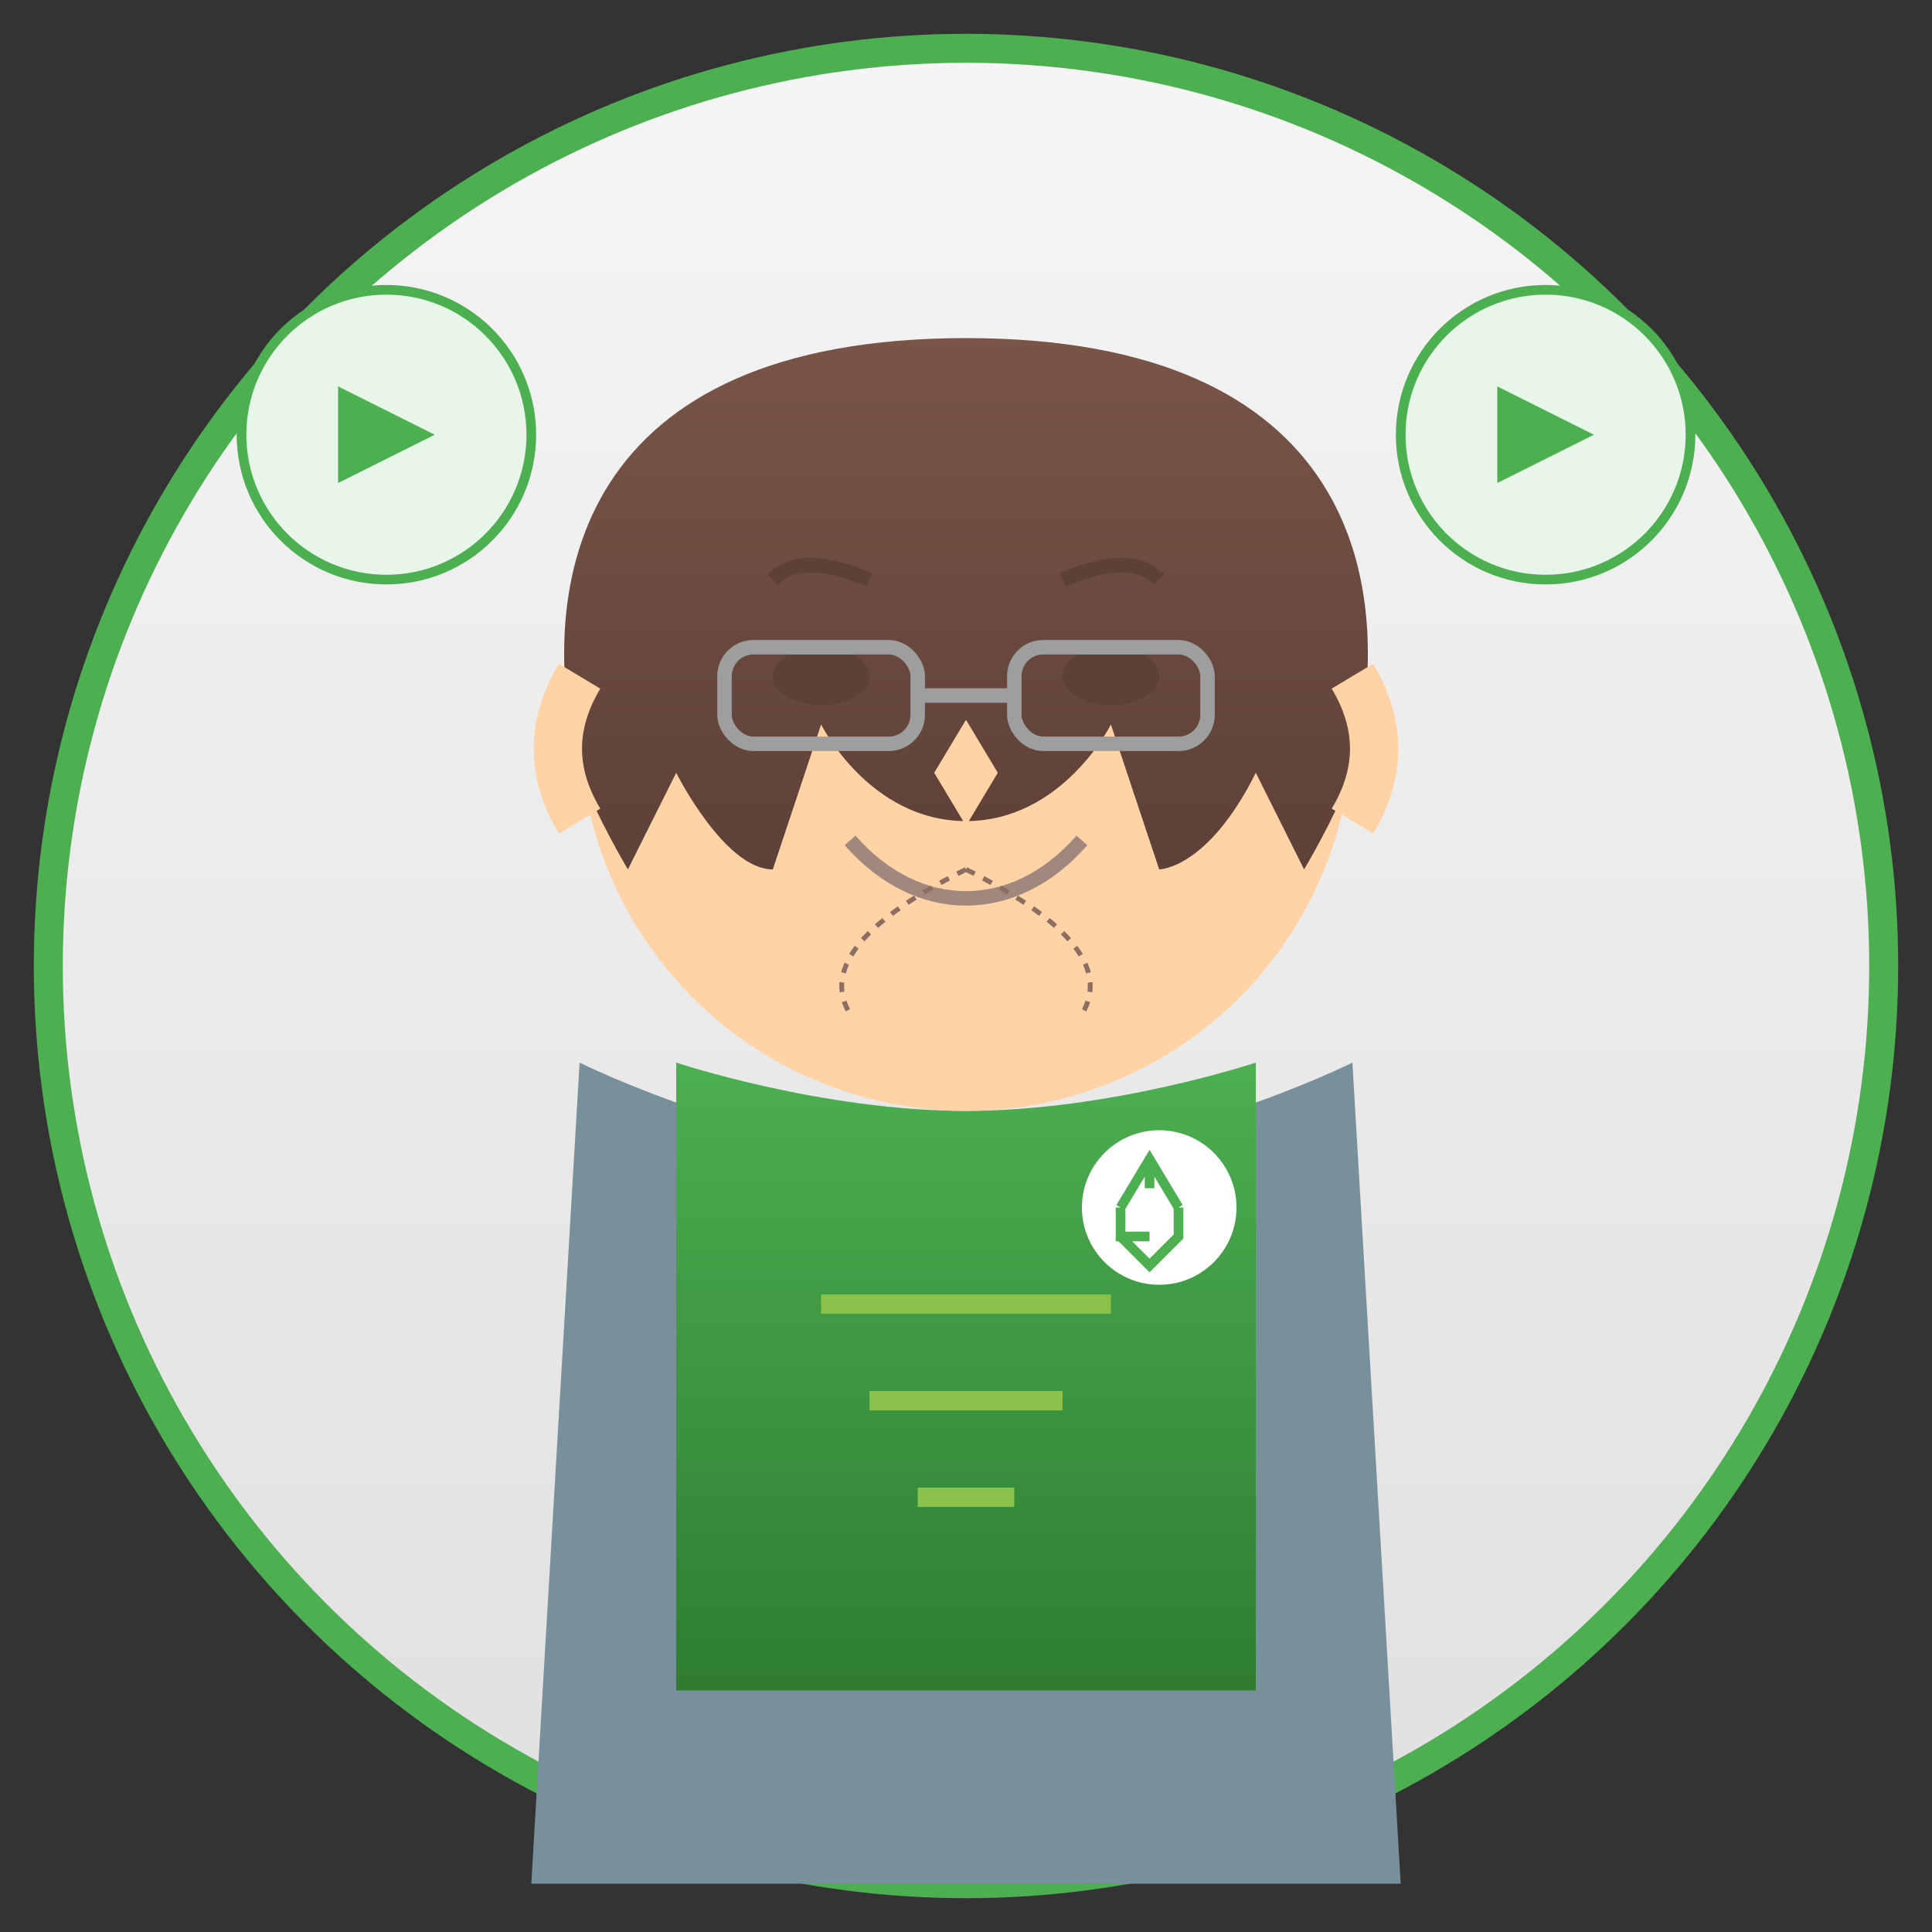
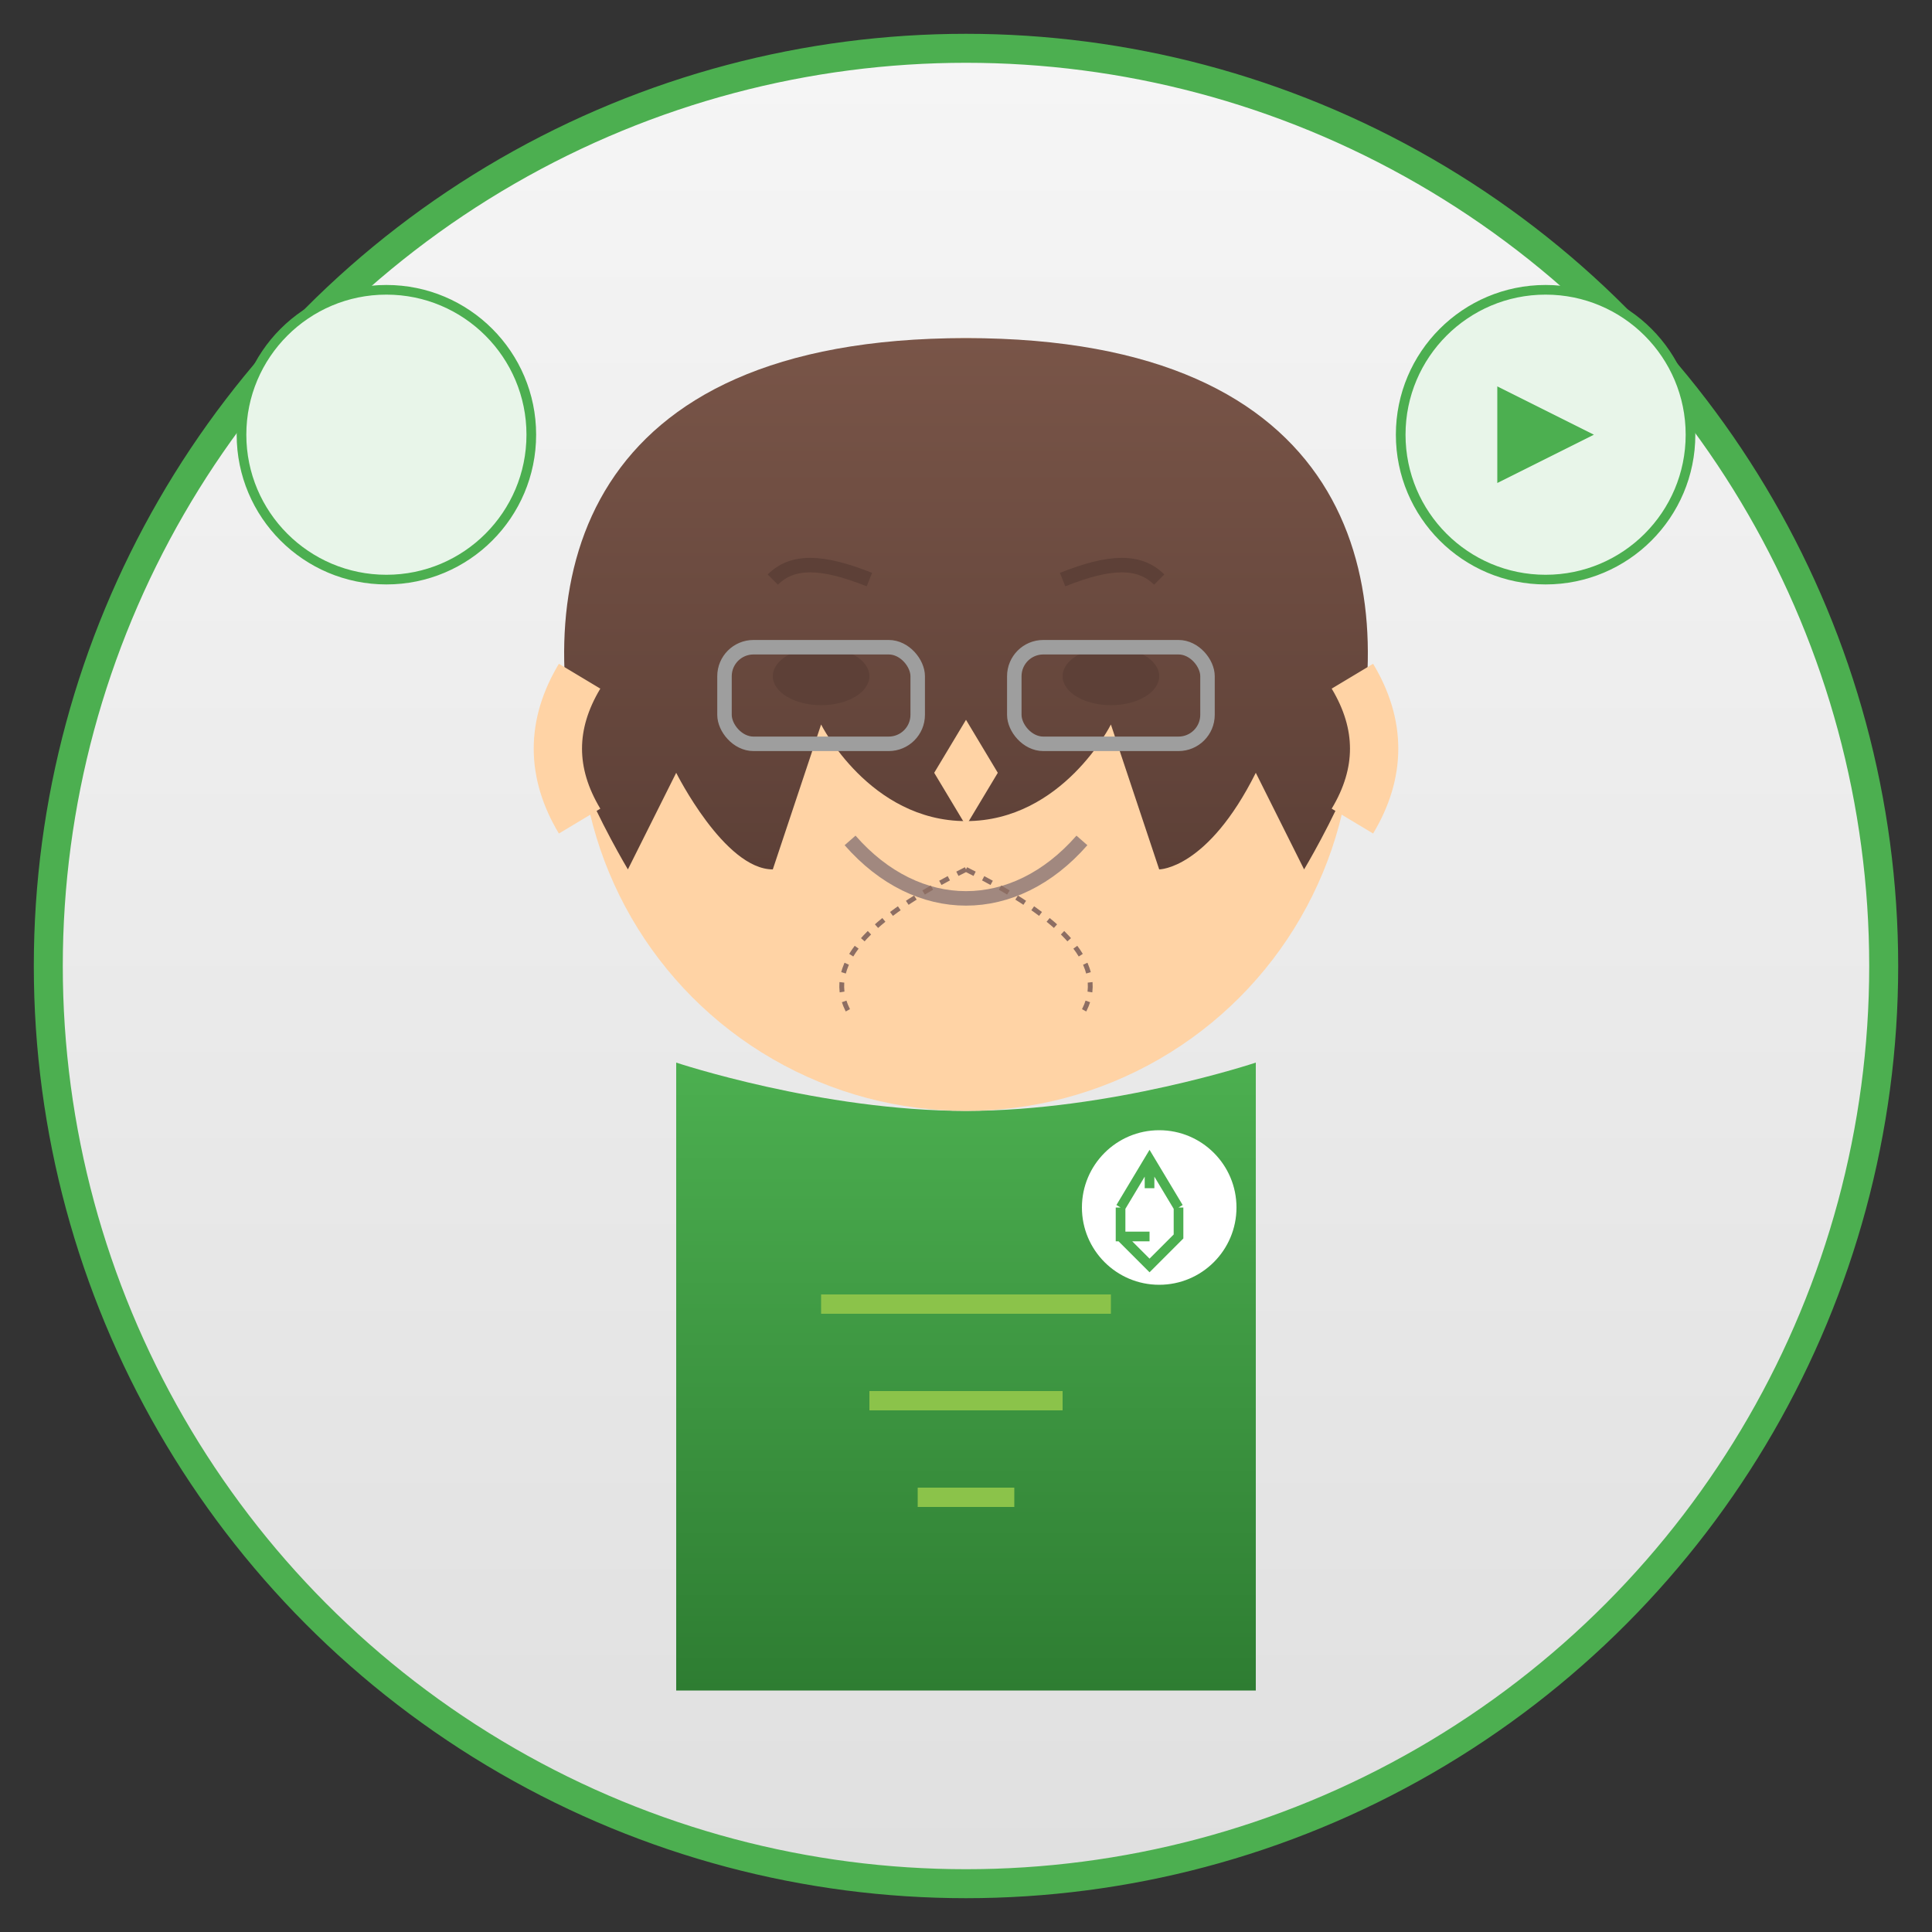
<svg xmlns="http://www.w3.org/2000/svg" width="200" height="200" viewBox="0 0 200 200">
  <rect x="0" y="0" width="200" height="200" fill="#333333" stroke="none" />
  <defs>
    <linearGradient id="backgroundGradient" x1="0%" y1="0%" x2="0%" y2="100%">
      <stop offset="0%" stop-color="#f5f5f5" />
      <stop offset="100%" stop-color="#e0e0e0" />
    </linearGradient>
    <linearGradient id="hairGradient" x1="0%" y1="0%" x2="0%" y2="100%">
      <stop offset="0%" stop-color="#795548" />
      <stop offset="100%" stop-color="#5D4037" />
    </linearGradient>
    <linearGradient id="clothesGradient" x1="0%" y1="0%" x2="0%" y2="100%">
      <stop offset="0%" stop-color="#4CAF50" />
      <stop offset="100%" stop-color="#2E7D32" />
    </linearGradient>
  </defs>
  <circle cx="100" cy="100" r="95" fill="url(#backgroundGradient)" stroke="#4CAF50" stroke-width="3" />
  <g transform="translate(100, 95)">
-     <path d="M-40,15 L-45,100 L45,100 L40,15 C40,15 20,25 0,25 C-20,25 -40,15 -40,15 Z" fill="#78909C" />
    <path d="M-30,15 L-30,80 L30,80 L30,15 C30,15 15,20 0,20 C-15,20 -30,15 -30,15 Z" fill="url(#clothesGradient)" />
    <rect x="-10" y="0" width="20" height="15" fill="#FFD3A5" />
    <path d="M-15,40 L15,40" stroke="#8BC34A" stroke-width="2" />
    <path d="M-10,50 L10,50" stroke="#8BC34A" stroke-width="2" />
    <path d="M-5,60 L5,60" stroke="#8BC34A" stroke-width="2" />
    <circle cx="20" cy="30" r="8" fill="#FFFFFF" />
    <path d="M16,30 L19,25 L22,30 M19,25 L19,28 M16,30 L16,33 L19,33 M22,30 L22,33 L19,36 L16,33" stroke="#4CAF50" stroke-width="1" fill="none" />
    <circle cx="0" cy="-20" r="40" fill="#FFD3A5" />
    <path d="M0,-60 C-40,-60 -45,-35 -40,-15 C-38,-10 -35,-5 -35,-5 L-30,-15 C-30,-15 -25,-5 -20,-5 L-15,-20 C-15,-20 -10,-10 0,-10 C10,-10 15,-20 15,-20 L20,-5 C20,-5 25,-5 30,-15 L35,-5 C35,-5 38,-10 40,-15 C45,-35 40,-60 0,-60 Z" fill="url(#hairGradient)" />
    <ellipse cx="-15" cy="-25" rx="5" ry="3" fill="#5D4037" />
    <ellipse cx="15" cy="-25" rx="5" ry="3" fill="#5D4037" />
    <path d="M-20,-35 C-18,-37 -15,-37 -10,-35" stroke="#5D4037" stroke-width="1.5" fill="none" />
    <path d="M20,-35 C18,-37 15,-37 10,-35" stroke="#5D4037" stroke-width="1.5" fill="none" />
    <rect x="-25" y="-28" width="20" height="10" rx="3" ry="3" fill="none" stroke="#9E9E9E" stroke-width="1.5" />
    <rect x="5" y="-28" width="20" height="10" rx="3" ry="3" fill="none" stroke="#9E9E9E" stroke-width="1.5" />
-     <path d="M-5,-23 L5,-23" stroke="#9E9E9E" stroke-width="1.5" />
    <path d="M0,-20 L3,-15 L0,-10 L-3,-15 Z" fill="#FFD3A5" stroke="#FFD3A5" stroke-width="0.5" />
    <path d="M-12,-8 C-5,0 5,0 12,-8" stroke="#A1887F" stroke-width="1.5" fill="none" />
    <path d="M0,-5 C-10,0 -15,5 -12,10 M0,-5 C10,0 15,5 12,10" stroke="#8D6E63" stroke-width="0.5" fill="none" stroke-dasharray="1,1" />
    <path d="M-40,-25 C-43,-20 -43,-15 -40,-10" stroke="#FFD3A5" stroke-width="5" fill="none" />
    <path d="M40,-25 C43,-20 43,-15 40,-10" stroke="#FFD3A5" stroke-width="5" fill="none" />
  </g>
  <g transform="translate(40, 45)">
    <circle cx="0" cy="0" r="15" fill="#E8F5E9" stroke="#4CAF50" stroke-width="1" />
-     <path d="M-5,5 L-5,-5 L5,0 Z" fill="#4CAF50" />
  </g>
  <g transform="translate(160, 45)">
    <circle cx="0" cy="0" r="15" fill="#E8F5E9" stroke="#4CAF50" stroke-width="1" />
    <path d="M-5,5 L-5,-5 L5,0 Z" fill="#4CAF50" />
  </g>
</svg>